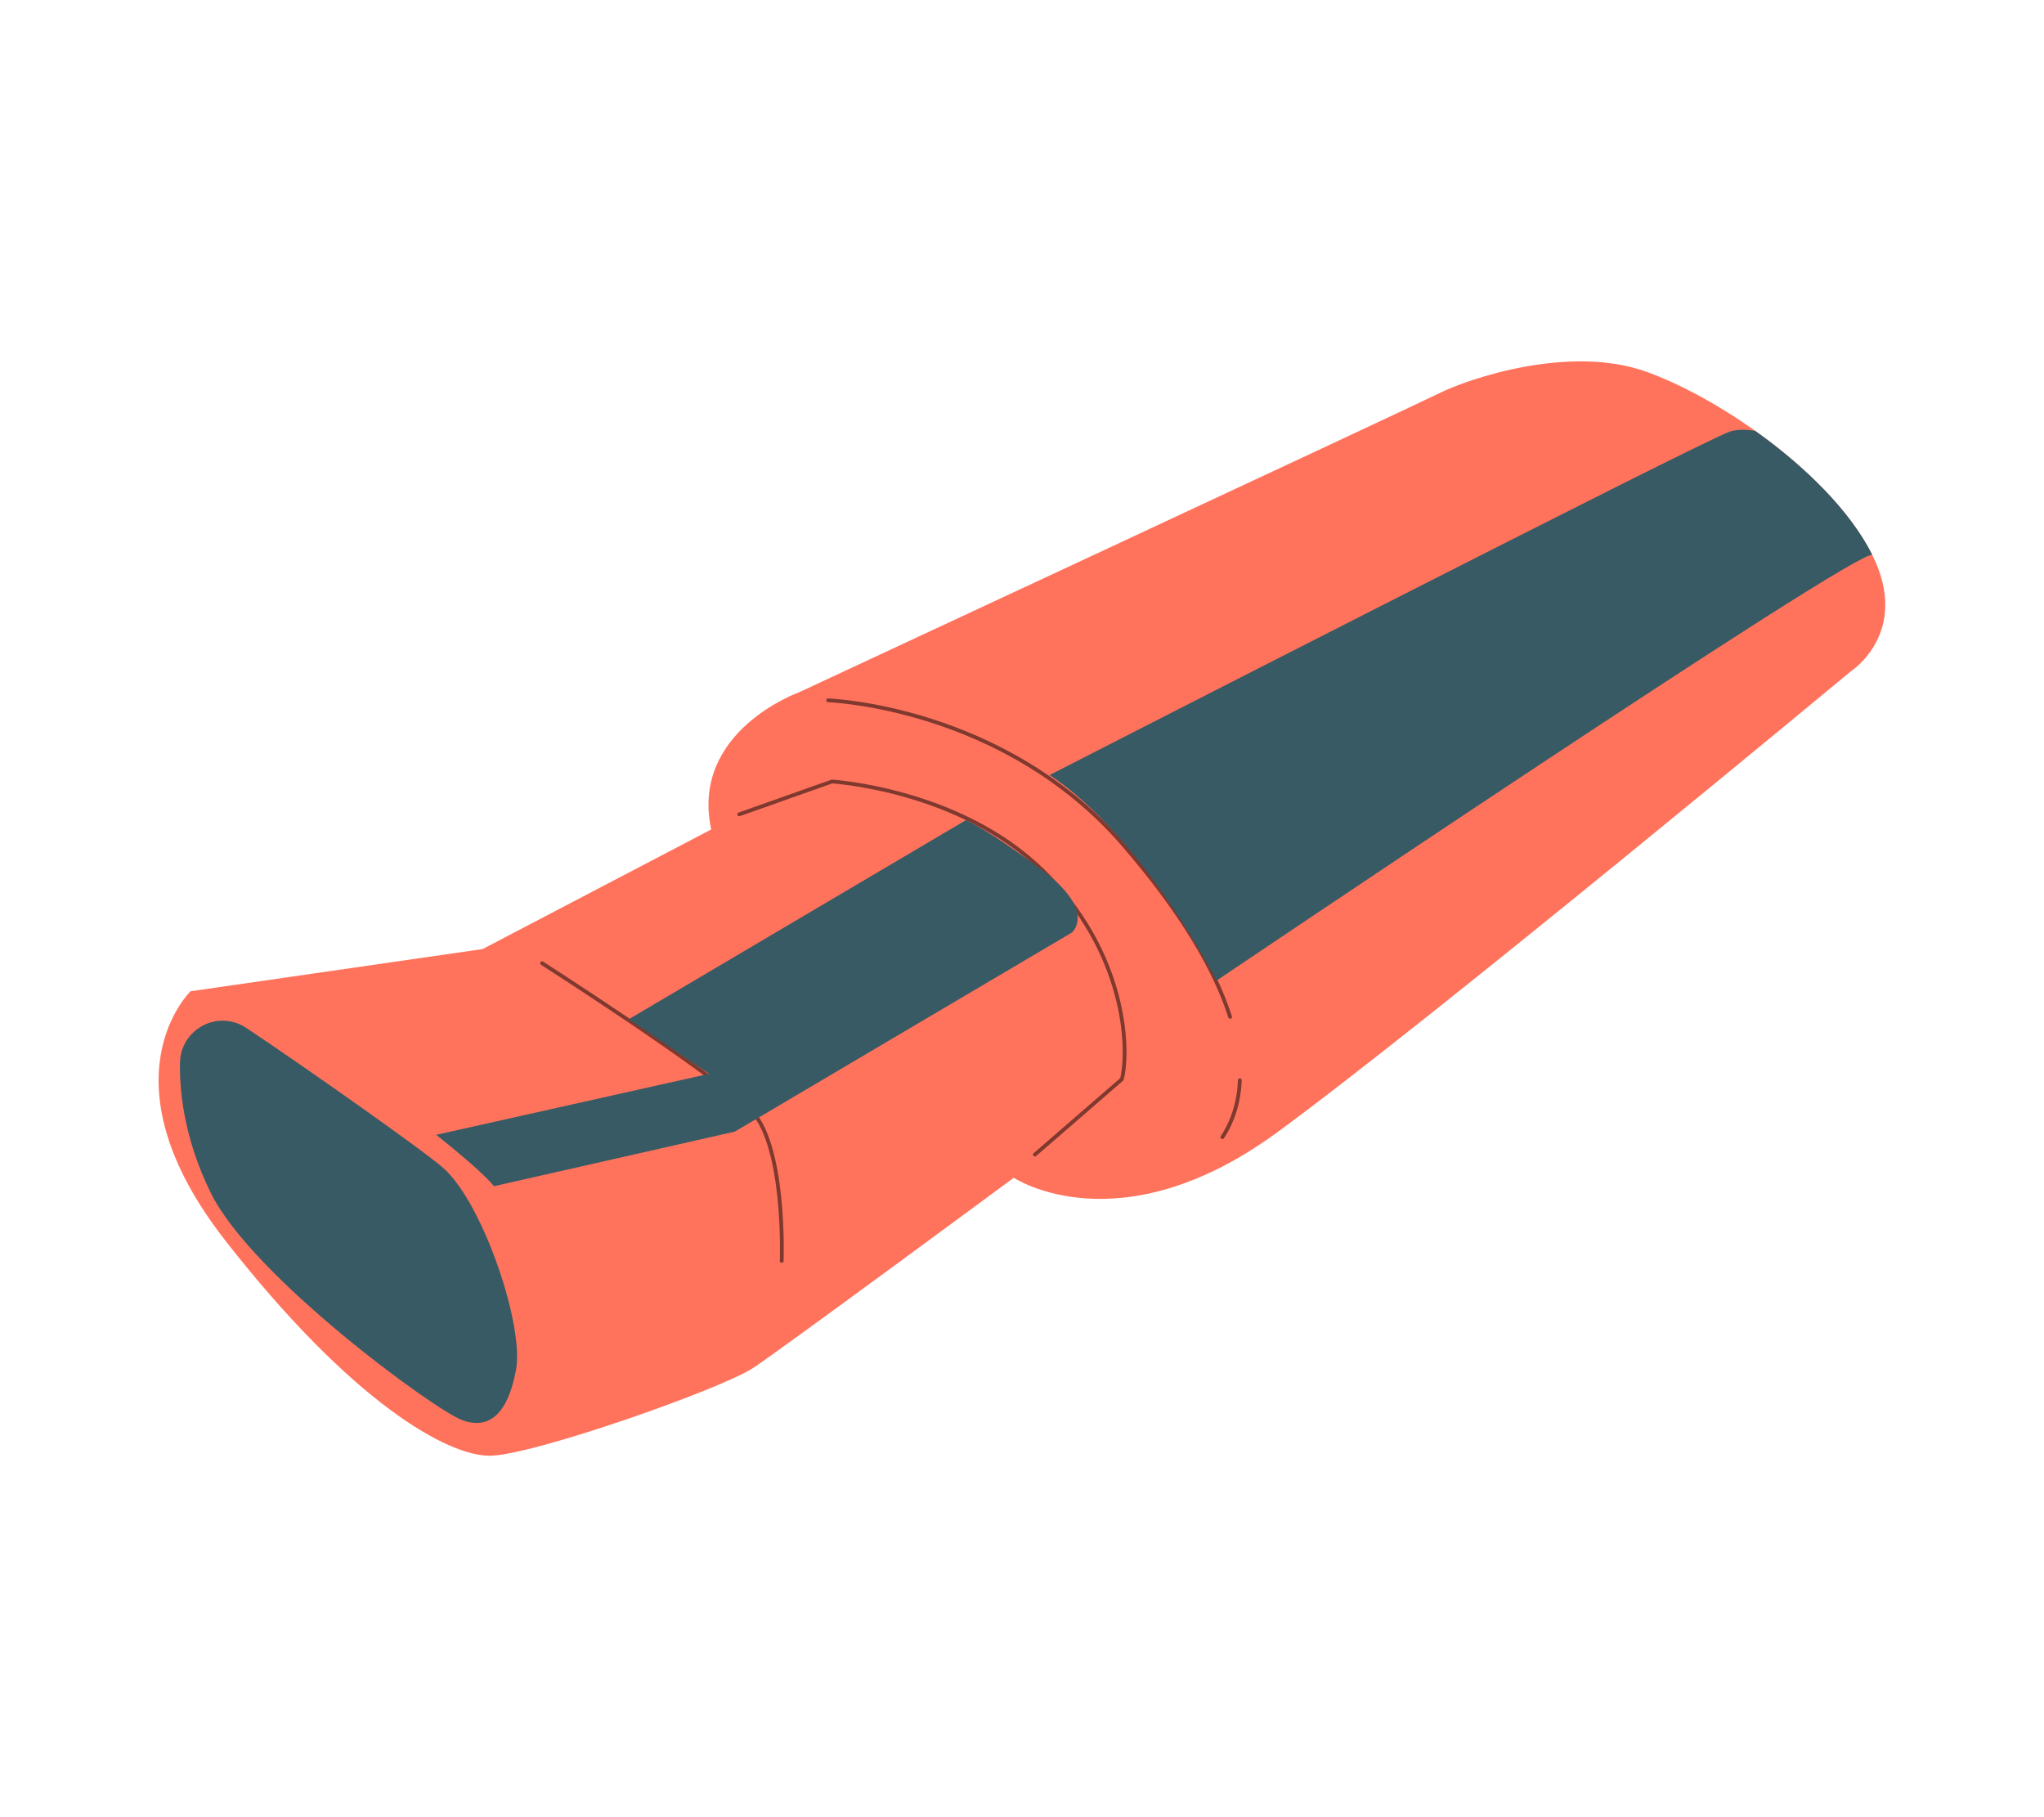
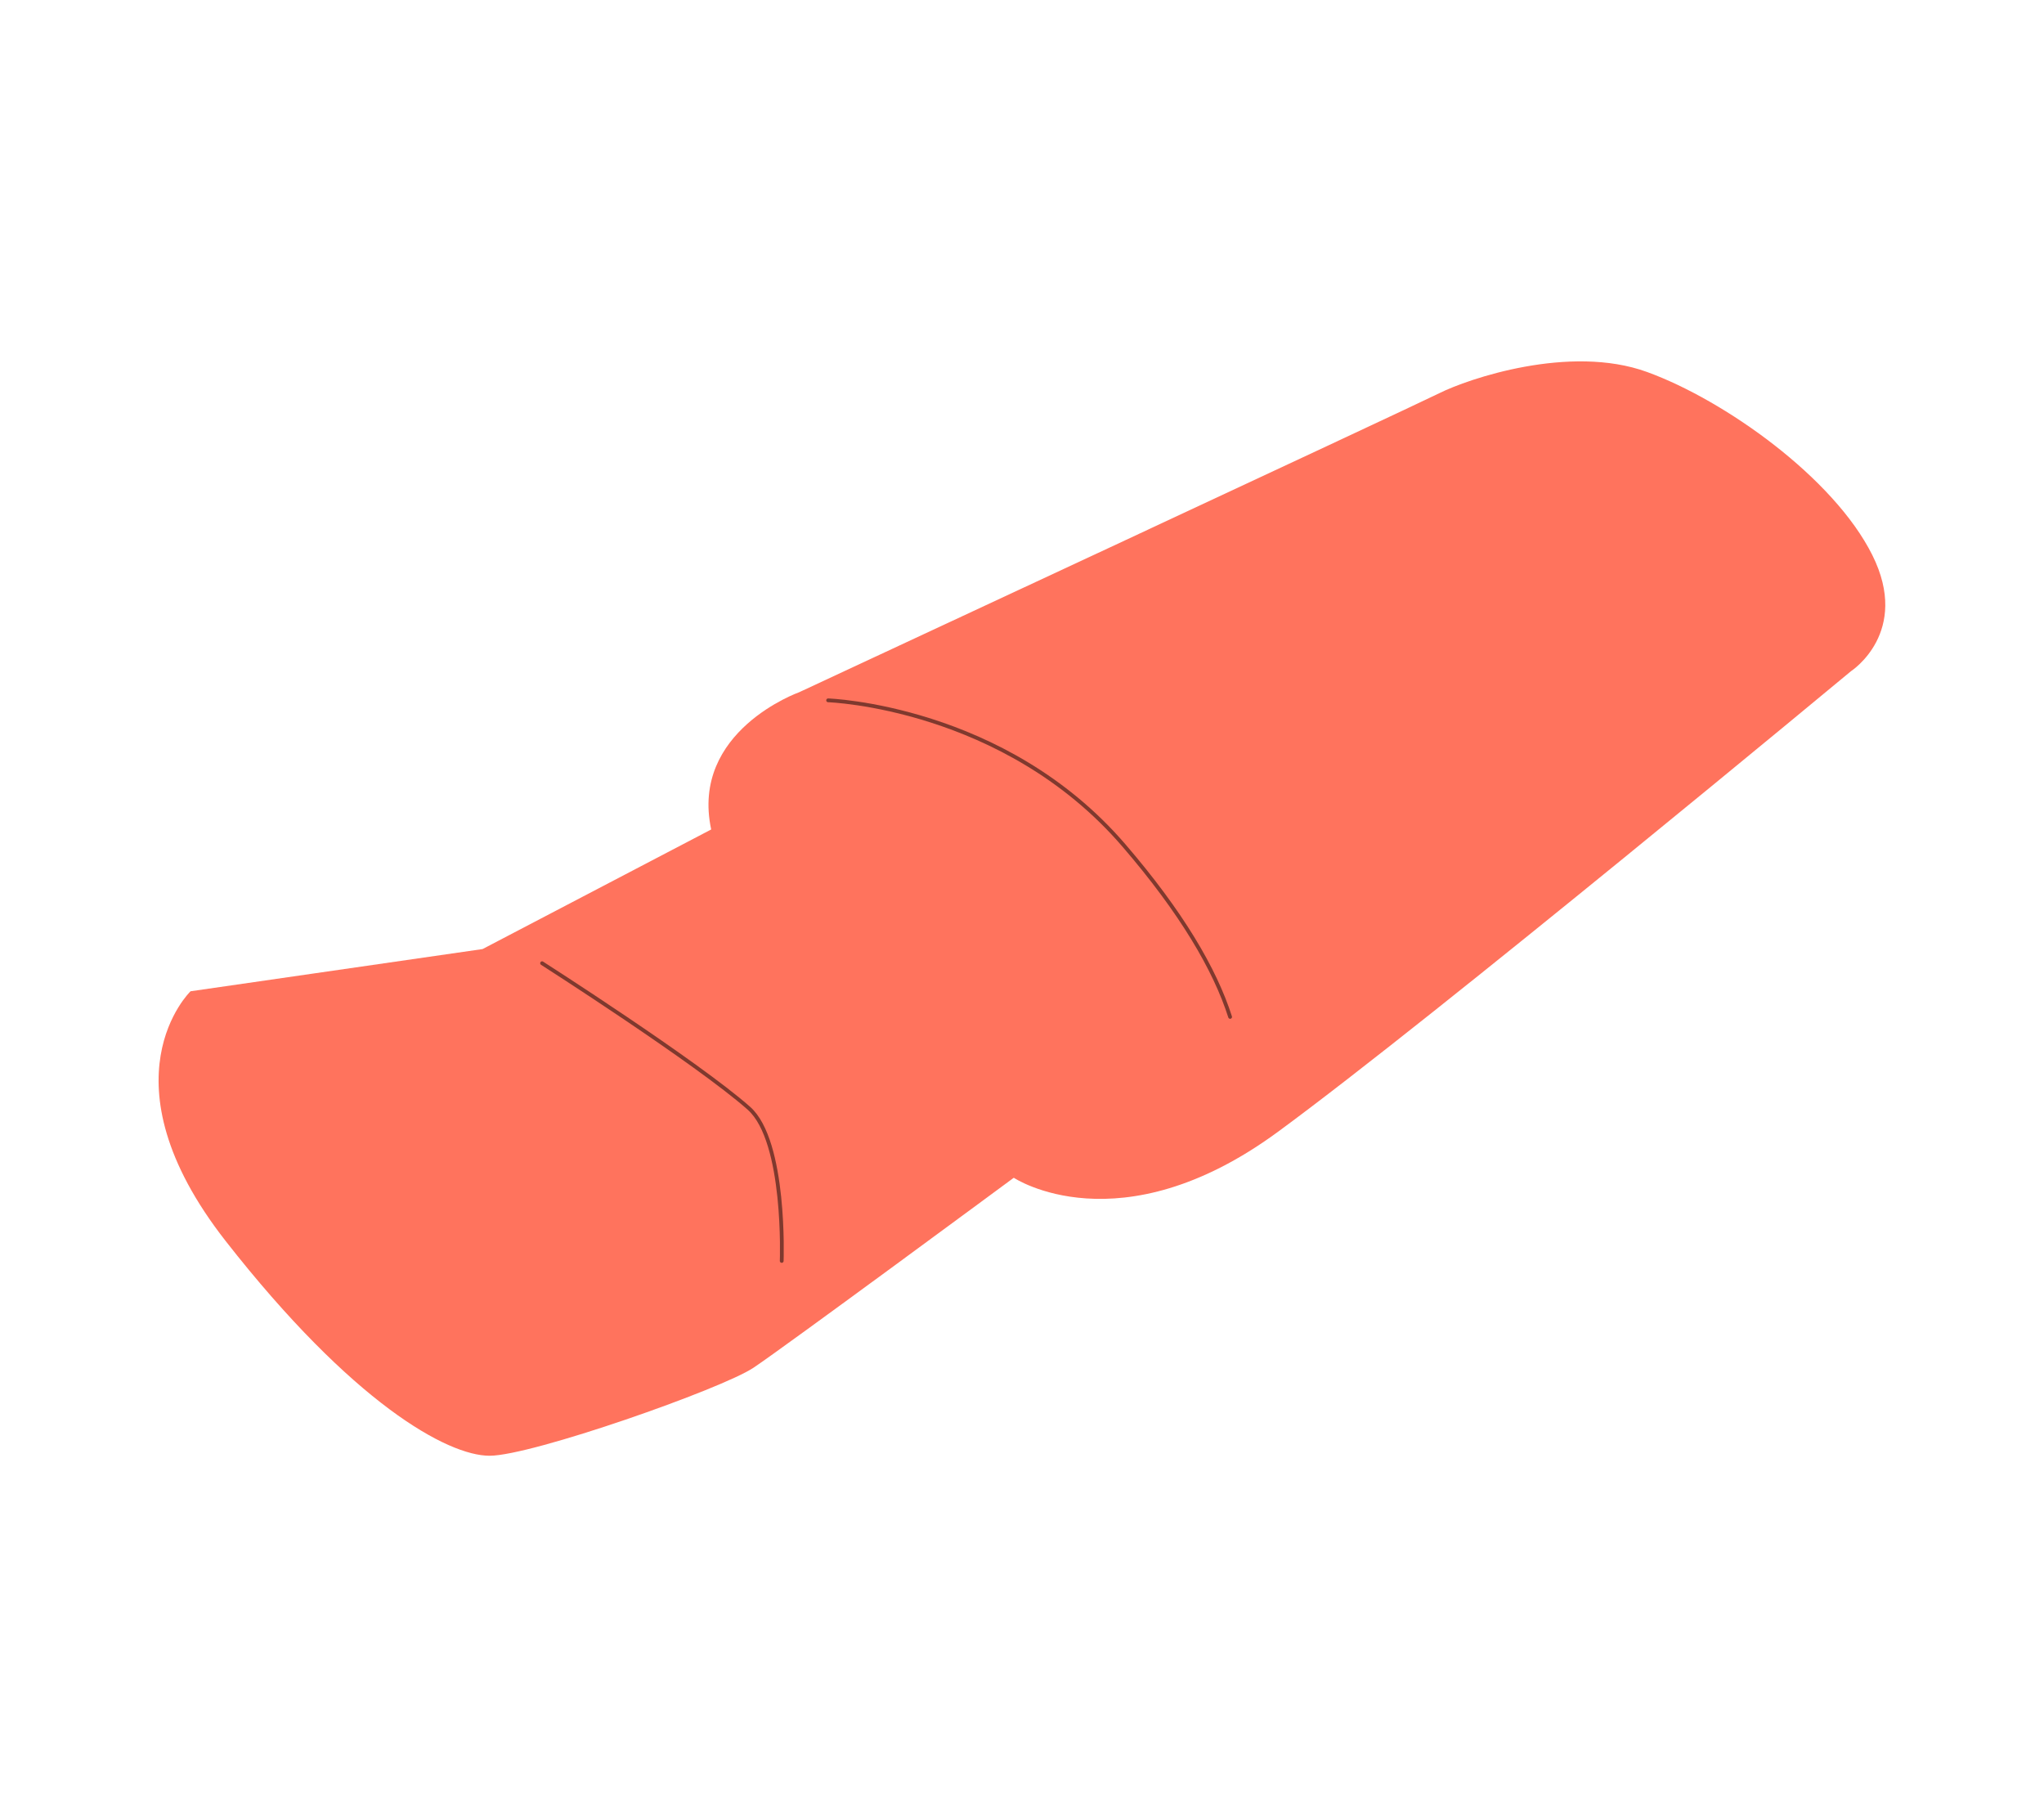
<svg xmlns="http://www.w3.org/2000/svg" id="Layer_2" data-name="Layer 2" viewBox="0 0 540 480">
  <defs>
    <style>
      .cls-1 {
        opacity: .5;
        stroke: #000;
        stroke-linecap: round;
        stroke-miterlimit: 10;
      }

      .cls-1, .cls-2 {
        fill: none;
      }

      .cls-3 {
        fill: #ff735d;
      }

      .cls-3, .cls-4, .cls-2 {
        stroke-width: 0px;
      }

      .cls-4 {
        fill: #375a64;
      }
    </style>
  </defs>
  <g id="Layer_2-2" data-name="Layer 2">
    <g>
      <g>
        <path class="cls-3" d="M187.91,219.09l-60.42,31.6-77.15,11.15s-24.17,23.24,9.29,65.99c33.46,42.76,58.56,56.7,69.71,56.7s61.35-17.66,69.71-23.24c8.37-5.58,68.78-50.19,68.78-50.19,0,0,27.88,18.59,69.71-12.08,41.83-30.67,151.51-121.76,151.51-121.76,0,0,15.8-10.22,5.58-30.67-10.22-20.45-39.04-40.9-59.49-48.33-20.45-7.44-47.4,1.86-54.84,5.58-7.44,3.72-169.17,79.01-169.17,79.01,0,0-28.81,10.22-23.24,36.25Z" />
-         <path class="cls-1" d="M327.55,285.34c-.24,5.87-1.88,10.88-4.61,15.04" />
        <path class="cls-1" d="M218.78,184.99s46.47,1.53,78.12,38.3c15.23,17.69,24.08,32.78,28.08,45.32" />
-         <path class="cls-1" d="M195.29,215.11l24.51-8.68s33.7,2.04,55.66,23.49c21.96,21.45,22.98,46.98,20.93,55.15l-22.98,19.91" />
        <path class="cls-1" d="M143.21,254.43s40.97,26.21,54.63,38.3c9.86,8.72,8.68,40.34,8.68,40.34" />
-         <path class="cls-4" d="M51.31,272.48h0c-2.3,2.06-3.68,4.95-3.75,8.04-.17,6.75.76,19.62,8.12,34.57,10.87,22.09,58.91,57.16,66.28,59.97,7.36,2.81,12.27-1.75,14.38-13.33,2.1-11.57-8.54-43.33-18.94-52.95-4.66-4.31-37.38-27.3-52.37-37.28-4.26-2.84-9.9-2.44-13.72.98Z" />
-         <path class="cls-4" d="M130.5,313.33l63.63-14.42,89.08-52.6s6.54-5.62-7.76-16.38c-14.3-10.77-20.24-13.31-20.24-13.31l-89.08,52.6,21.21,14.42-72.11,16.12s11.88,9.33,15.27,13.57Z" />
-         <path class="cls-4" d="M494.65,146.59c-5.88-11.76-17.91-23.5-30.95-32.78-2.35-.39-4.56-.43-6.56.14-5.94,1.7-179.86,90.78-179.86,90.78,24.6,16.12,44.12,54.3,44.12,54.3,0,0,169.68-114.53,173.25-112.44Z" />
+         <path class="cls-4" d="M51.31,272.48h0Z" />
      </g>
-       <rect class="cls-2" width="540" height="480" />
    </g>
  </g>
</svg>